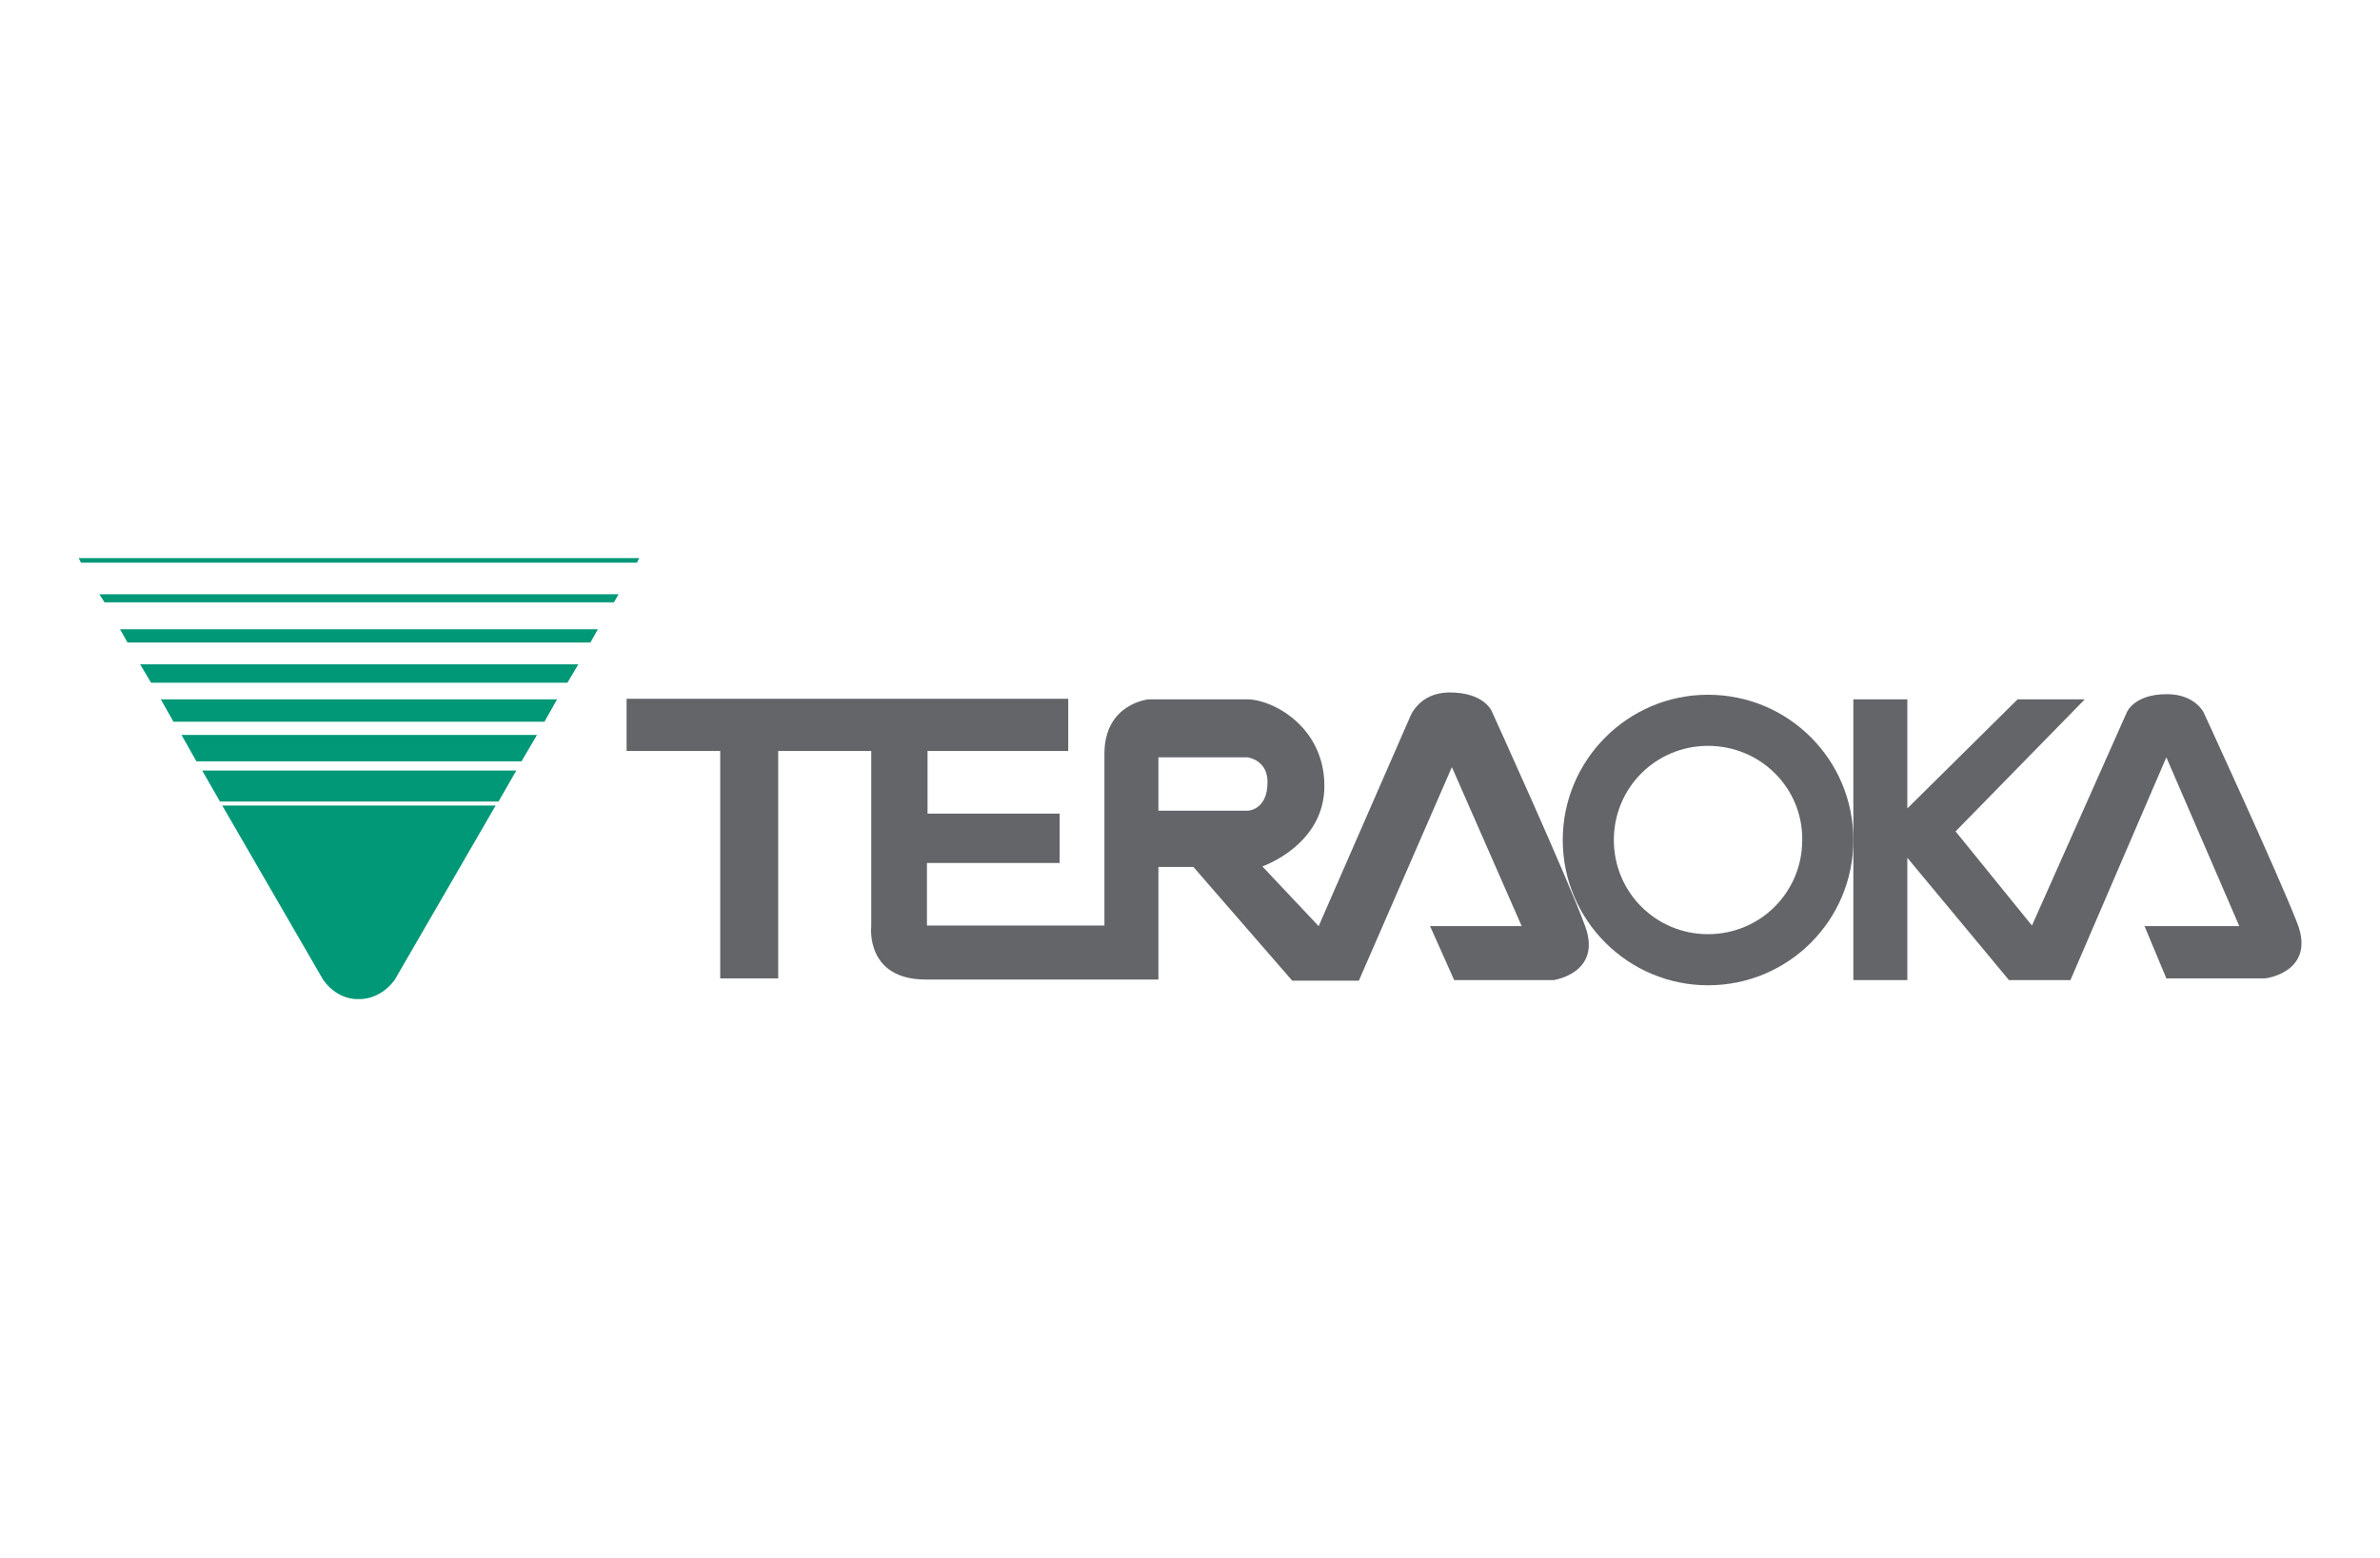
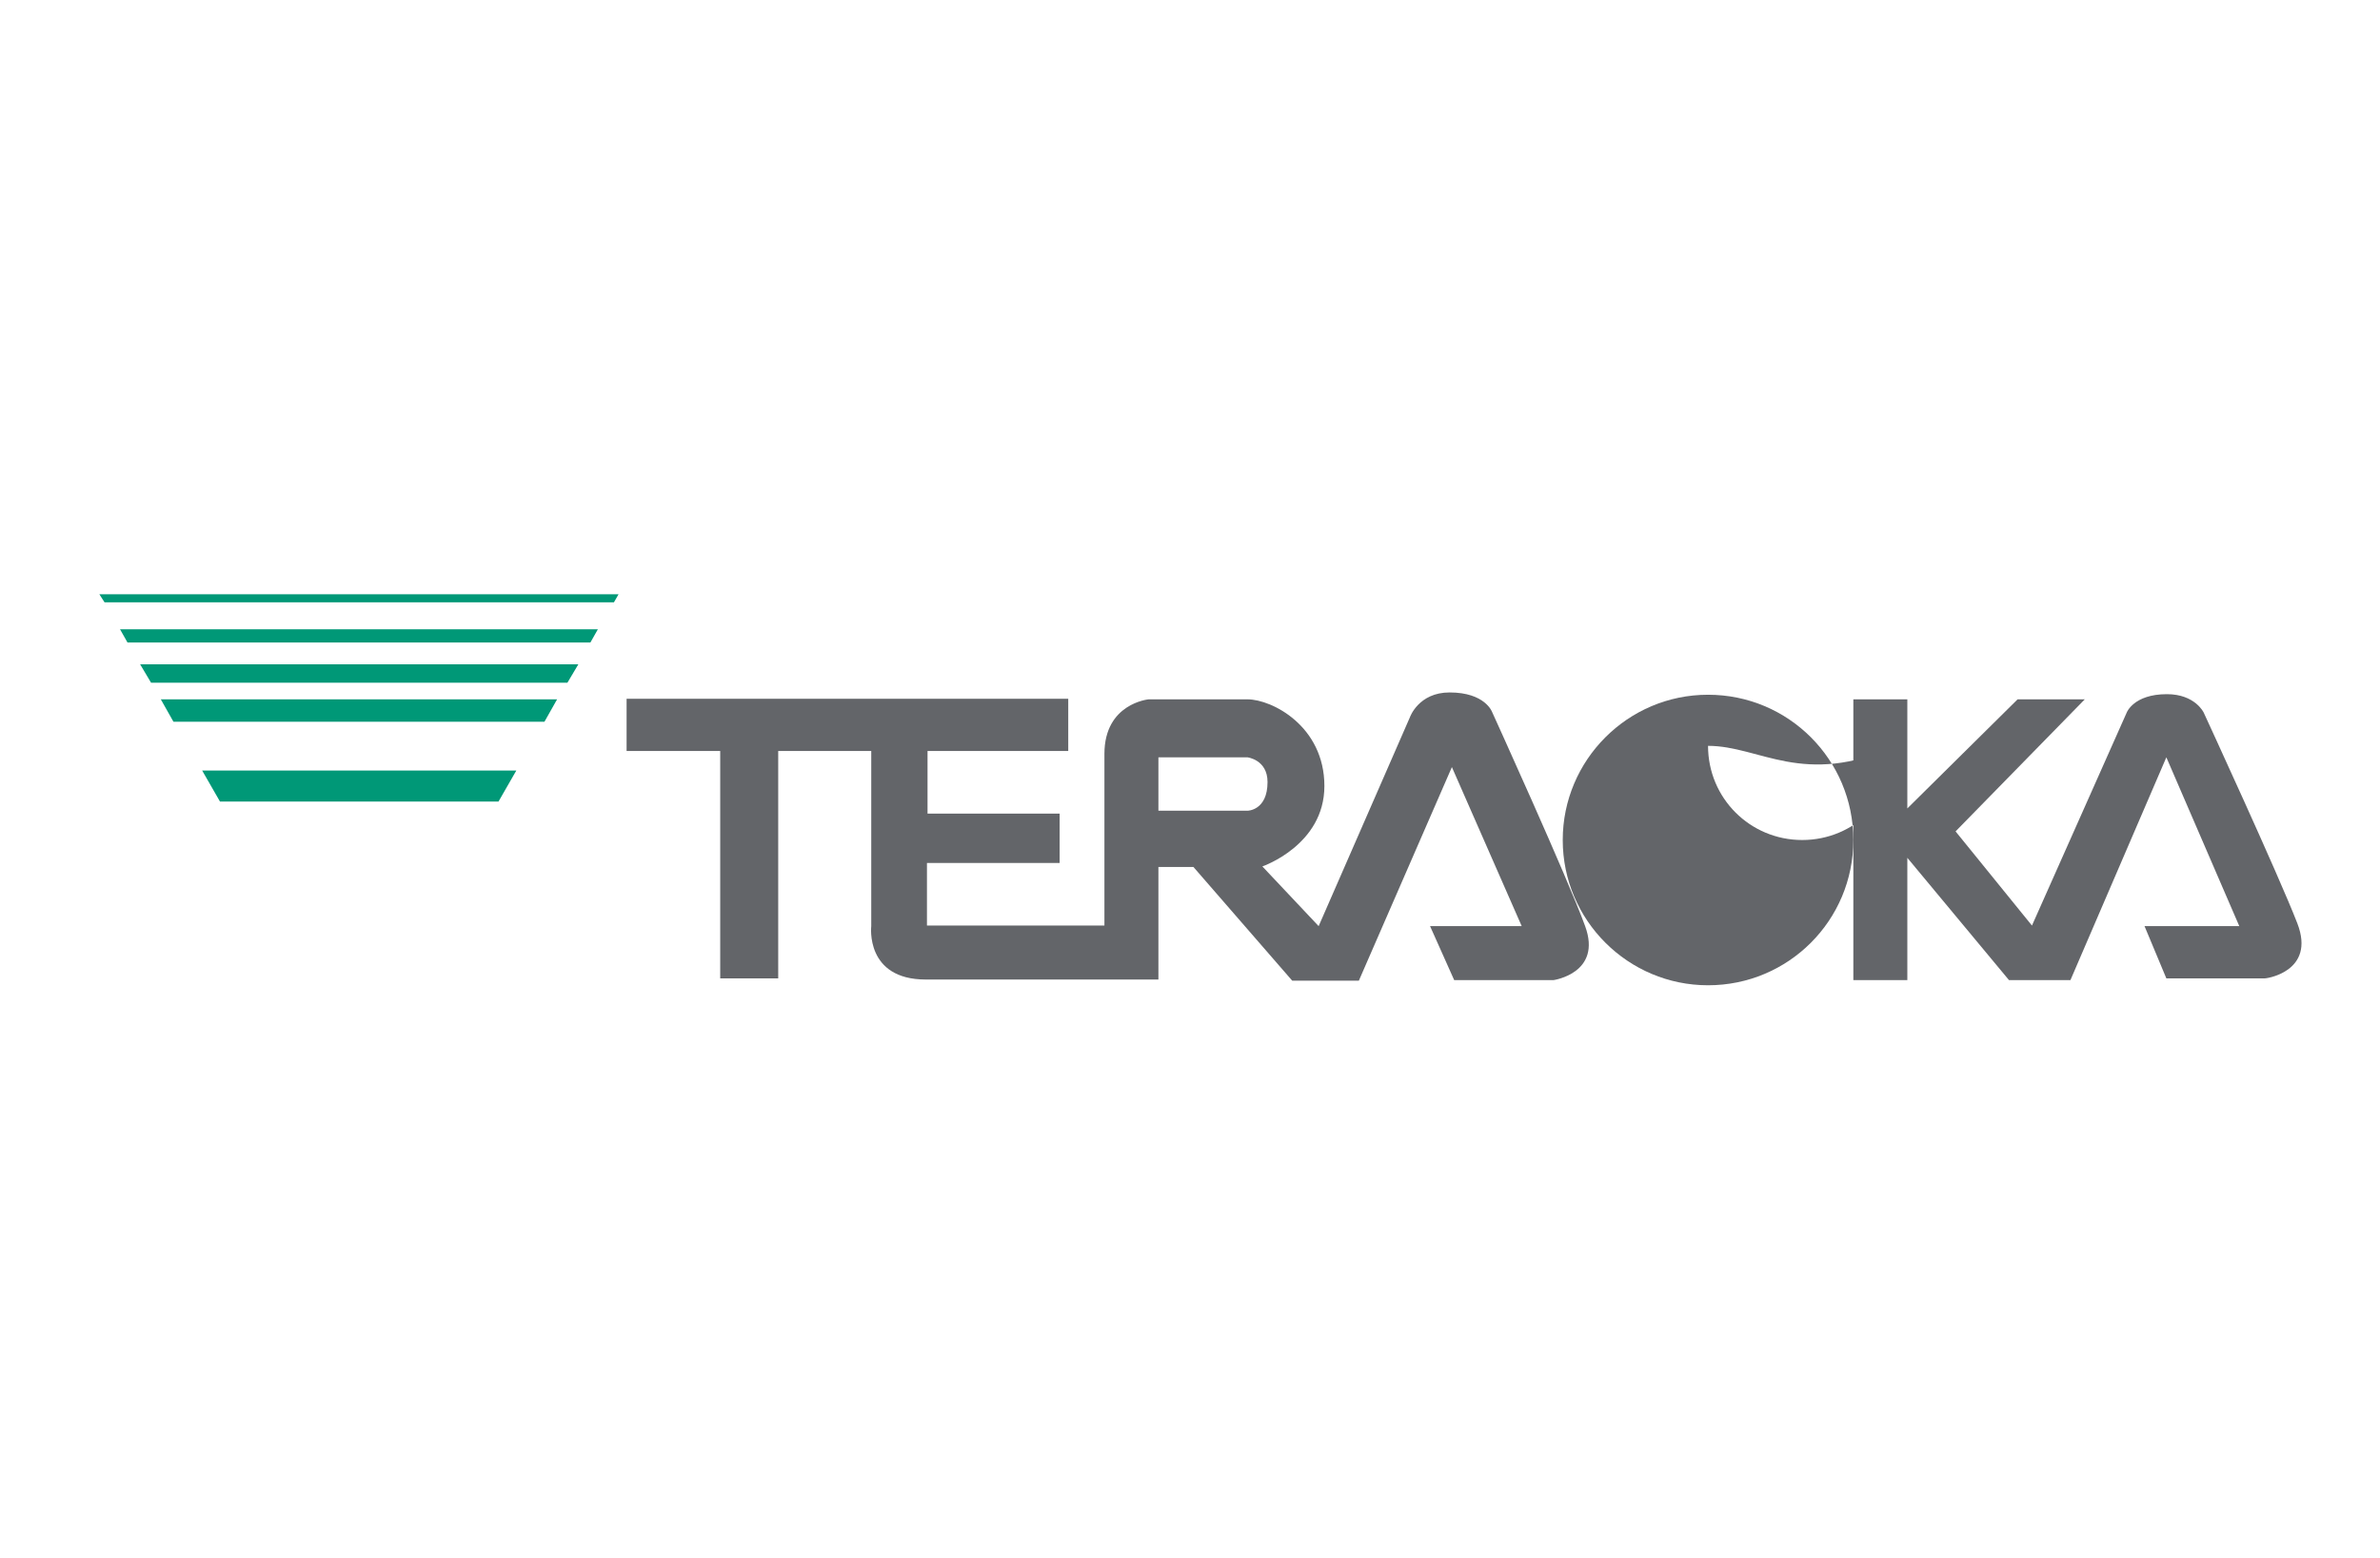
<svg xmlns="http://www.w3.org/2000/svg" version="1.1" id="レイヤー_1" x="0px" y="0px" viewBox="0 0 414.4 271.3" style="enable-background:new 0 0 414.4 271.3;" xml:space="preserve">
  <style type="text/css">
	.st0{fill:#009877;}
	.st1{fill:#636569;}
</style>
  <g>
    <g>
      <polygon class="st0" points="62.5,103.5 62.5,103.5 62.5,103.5 17.3,103.5 18.2,104.9 62.5,104.9 62.5,104.9 62.5,104.9     106.9,104.9 107.7,103.5   " />
      <polygon class="st0" points="62.5,134.2 35.2,134.2 38.3,139.6 62.5,139.6 86.8,139.6 89.9,134.2   " />
-       <path class="st0" d="M62.5,140.3H38.7l17.6,30.4c2.7,3.7,6.2,3.3,6.2,3.3s3.5,0.3,6.2-3.3l17.6-30.4H62.5z" />
-       <polygon class="st0" points="62.5,97.2 62.5,97.2 62.5,97.2 13.7,97.2 14.1,98 62.5,98 62.5,98 62.5,98 110.9,98 111.3,97.2   " />
      <polygon class="st0" points="62.5,109.6 62.5,109.6 20.9,109.6 22.2,111.9 62.5,111.9 102.8,111.9 104.1,109.6   " />
      <polygon class="st0" points="62.5,115.7 62.5,115.7 24.4,115.7 26.3,118.9 62.5,118.9 98.8,118.9 100.7,115.7   " />
      <polygon class="st0" points="62.5,121.8 28,121.8 30.2,125.7 62.5,125.7 94.8,125.7 97,121.8   " />
-       <polygon class="st0" points="62.5,128 62.5,128 62.5,128 31.6,128 34.2,132.6 62.5,132.6 62.5,132.6 62.5,132.6 62.5,132.6     62.5,132.6 90.8,132.6 93.5,128   " />
    </g>
    <g>
-       <path class="st1" d="M322.7,146.3c0,14-11.3,25.3-25.3,25.3c-13.9,0-25.3-11.3-25.3-25.3c0-13.9,11.3-25.3,25.3-25.3    C311.4,121,322.7,132.3,322.7,146.3z M297.4,129.9c-9.1,0-16.4,7.3-16.4,16.4c0,9.1,7.3,16.4,16.4,16.4c9.1,0,16.4-7.3,16.4-16.4    C313.9,137.2,306.5,129.9,297.4,129.9z" />
+       <path class="st1" d="M322.7,146.3c0,14-11.3,25.3-25.3,25.3c-13.9,0-25.3-11.3-25.3-25.3c0-13.9,11.3-25.3,25.3-25.3    C311.4,121,322.7,132.3,322.7,146.3z M297.4,129.9c0,9.1,7.3,16.4,16.4,16.4c9.1,0,16.4-7.3,16.4-16.4    C313.9,137.2,306.5,129.9,297.4,129.9z" />
      <path class="st1" d="M400,160.8c-3.2-8.3-16.3-36.7-16.3-36.7s-1.5-3.2-6.4-3.2c-5.8,0-7,3.2-7,3.2l-16.5,37.1l-13.3-16.4l22.5-23    h-11.7l-19.2,19v-19h-9.4v48.9h9.4v-21.3l17.7,21.3h10.7l16.7-38.8l12.7,29.4h-16.5l3.8,9.1h17C394.4,170.5,403.3,169.3,400,160.8    z" />
      <path class="st1" d="M265,161.4l-12.2-27.8l-16.2,37.2H225L207.8,151h-6.1v19.6h-40.5c-10.6,0-9.5-9.3-9.5-9.3v-30.5h-16.2v39.6    h-10.1v-39.6h-16.3v-9.1H186v9.1h-24.5v10.9h23v8.6h-23.1v10.9h30.9c0,0,0-21.2,0-29.9c0-8.8,7.7-9.5,7.7-9.5s12.9,0,17.2,0    c4.3,0,13.4,4.7,13.4,15.1c0,10.3-10.8,14-10.8,14l9.8,10.4l15.9-36.4c0,0,1.5-4.3,6.9-4.3c6.2,0,7.4,3.4,7.4,3.4    s13.2,29,16.2,37.3c3,8.2-5.5,9.4-5.5,9.4h-17.3l-4.2-9.4H265z M201.7,141.2l15.5,0c0,0,3.5,0,3.5-5c0-3.9-3.5-4.3-3.5-4.3h-15.5    V141.2z" />
    </g>
  </g>
</svg>